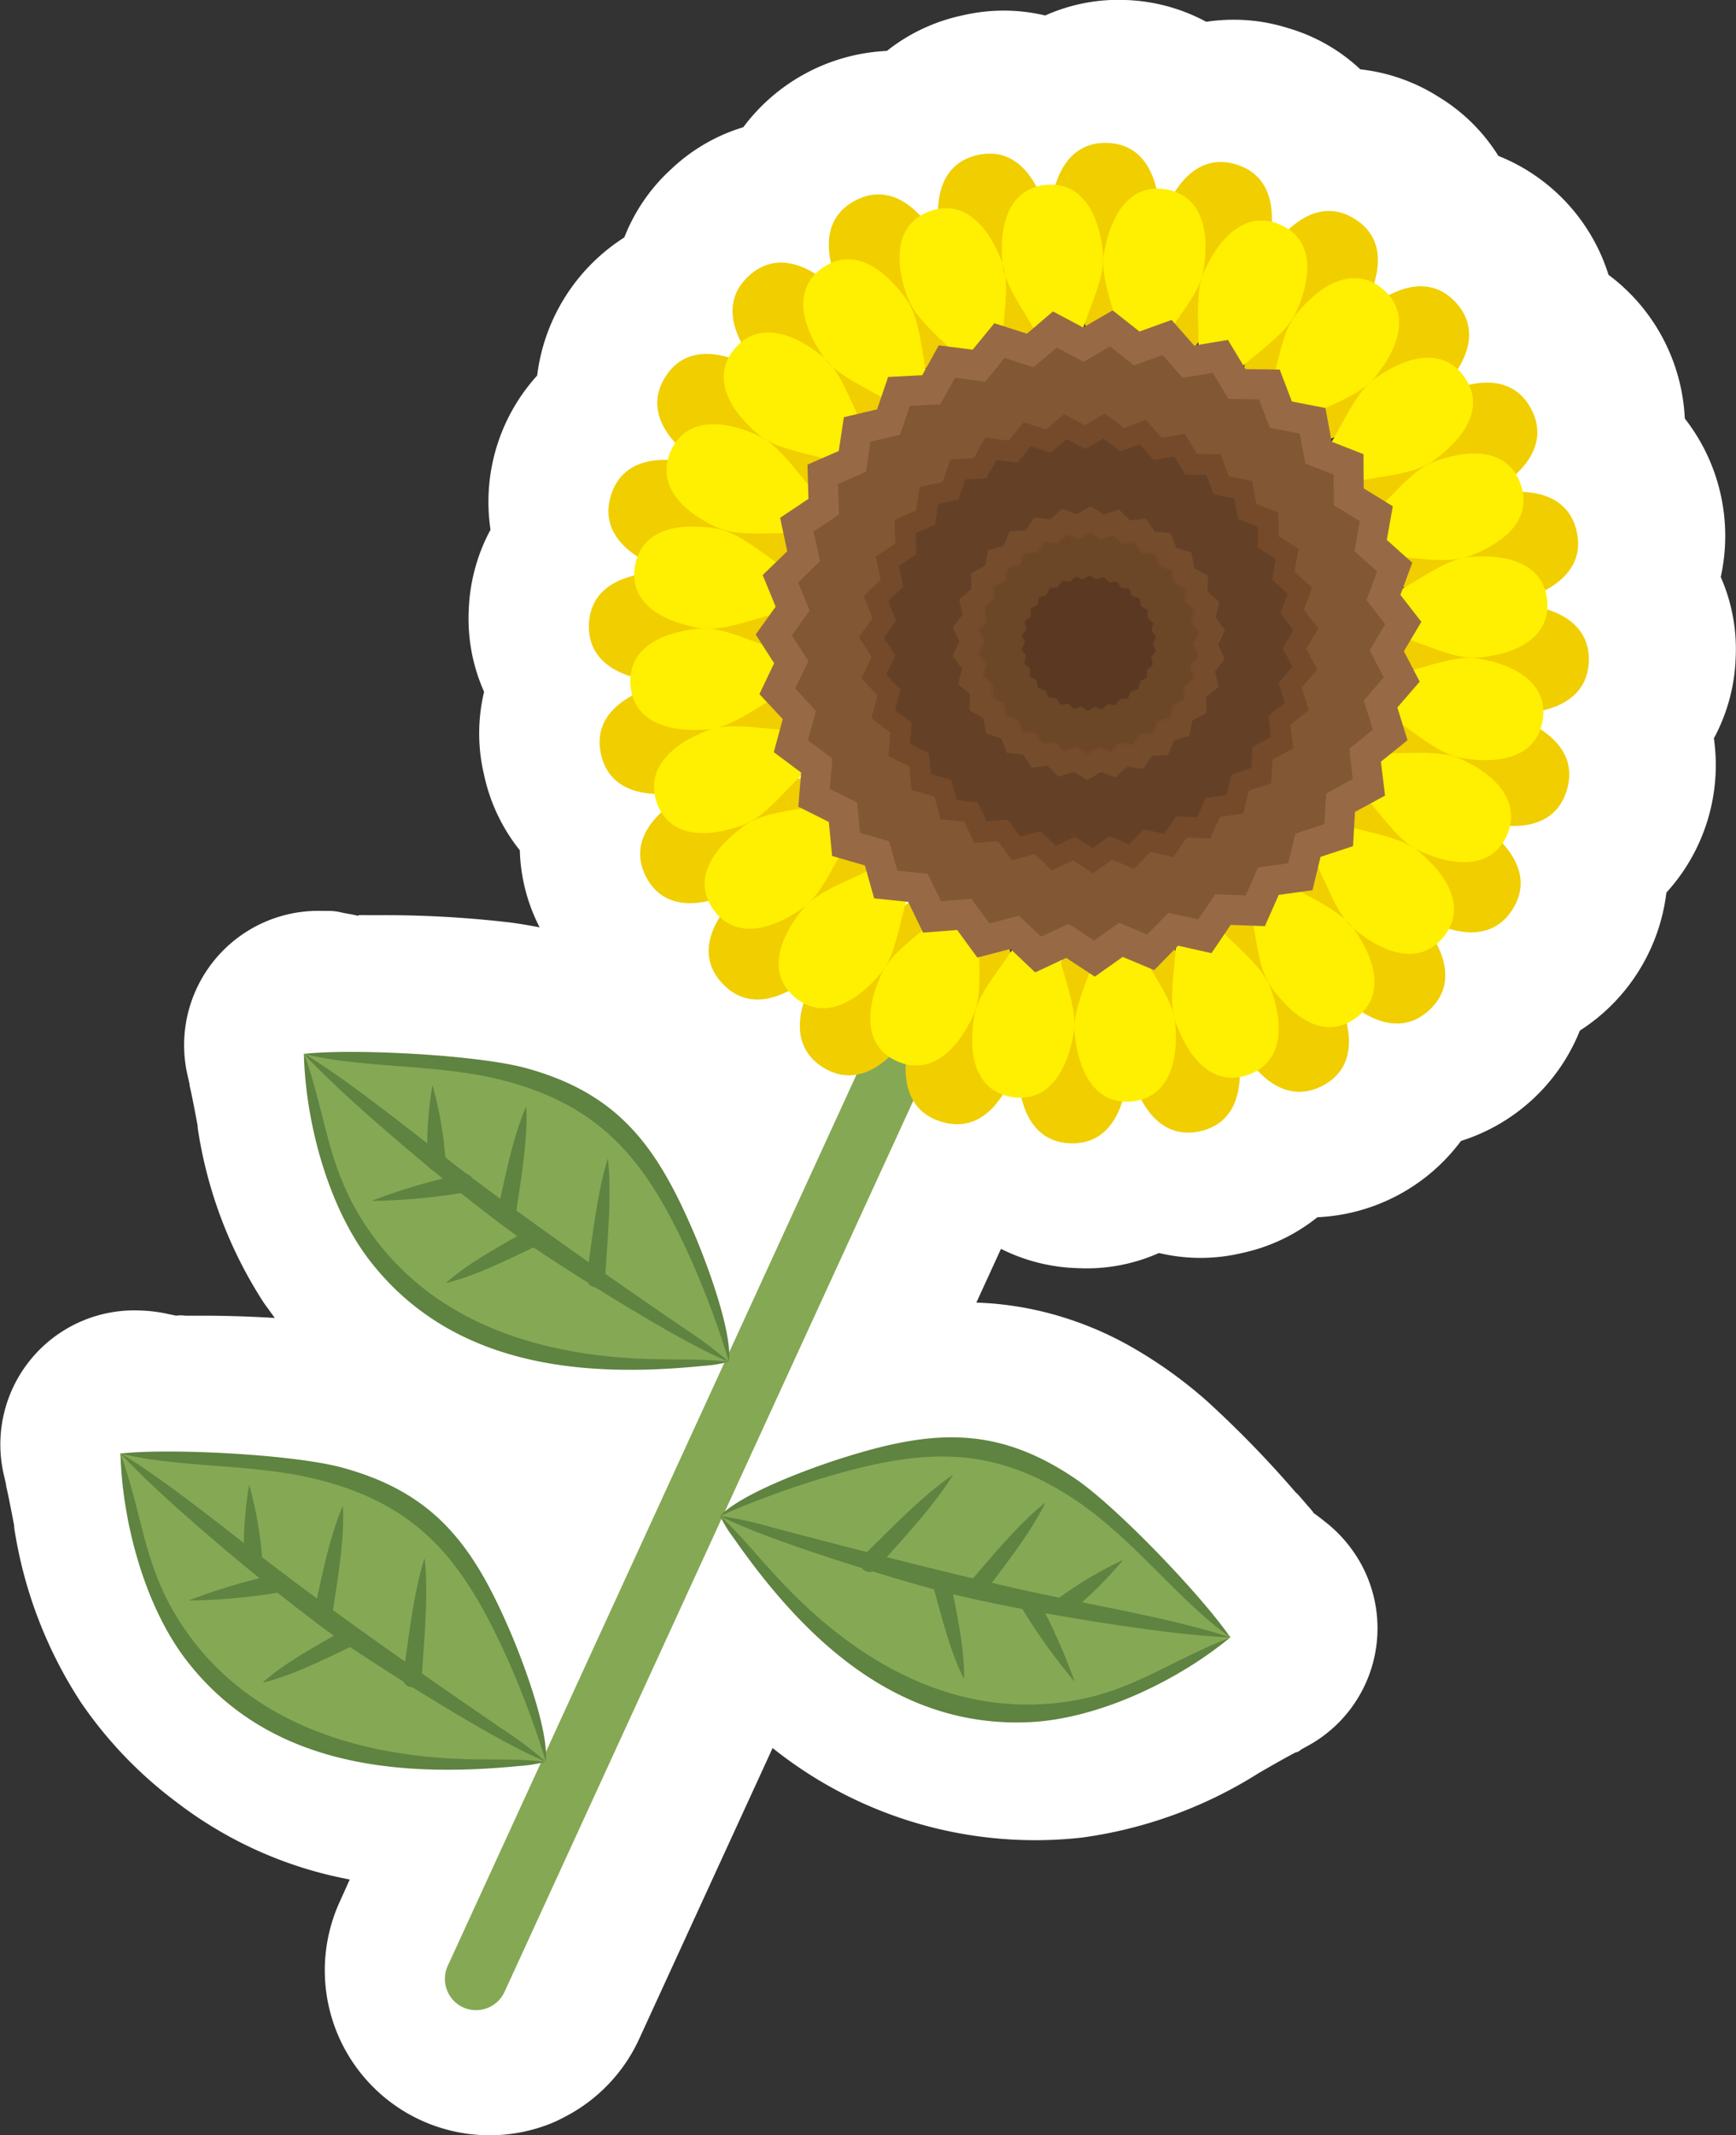
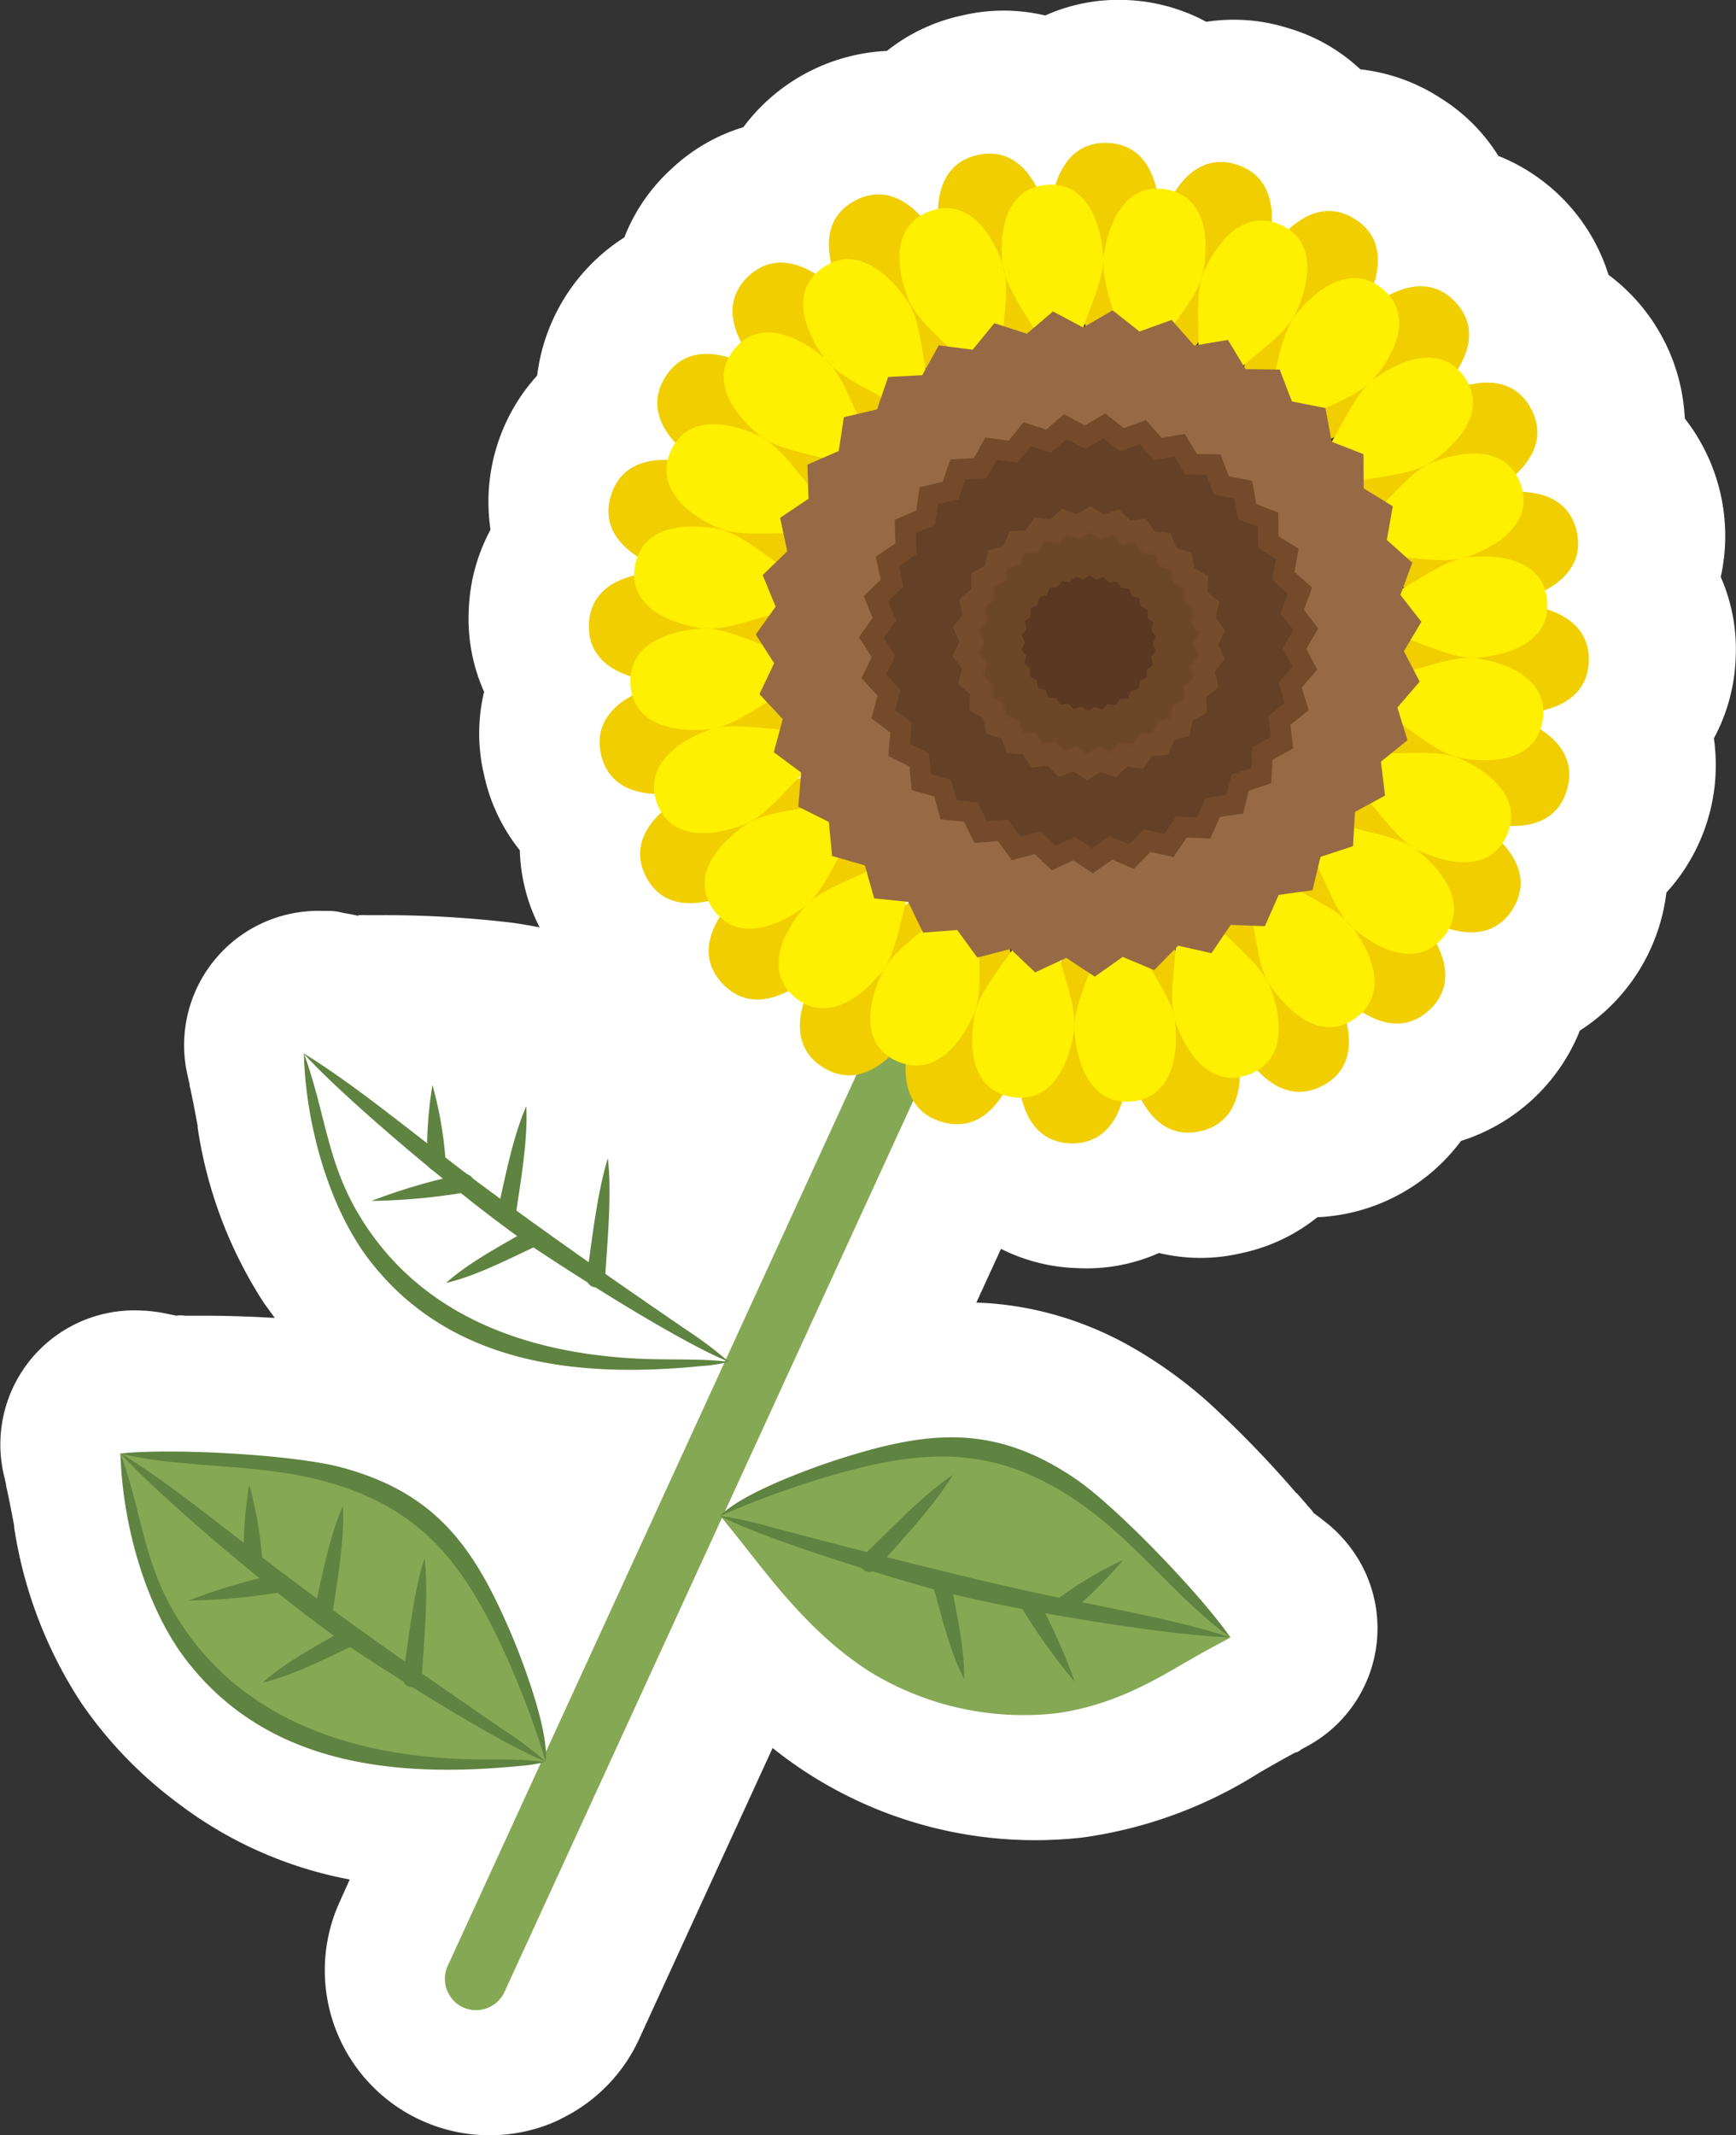
<svg xmlns="http://www.w3.org/2000/svg" viewBox="0 0 159.33 195.87">
  <rect x="0" y="0" width="159.33" height="195.87" fill="#333333" stroke="none" />
  <defs>
    <style>.a{fill:#fff;}.b{fill:#85a854;}.b,.c,.d,.e,.f,.g,.h,.i,.j,.k,.l{fill-rule:evenodd;}.c{fill:#5f8340;}.d{fill:#f0ce00;}.e{fill:#ffef00;}.f{fill:#976a45;}.g{fill:#825733;}.h{fill:#744a2a;}.i{fill:#644026;}.j{fill:#754d2c;}.k{fill:#6b4627;stroke:#744a2a;stroke-miterlimit:22.93;stroke-width:0.21px;}.l{fill:#5b3822;}</style>
  </defs>
  <title>ひまわり</title>
  <path class="a" d="M140.74,140c.67.75.77.88,1,1.15.42.46.51.6.51.64l.09.06c.33.23.62.46.88.67a11.81,11.81,0,0,1,1.26,1.1h0l0,0a12.69,12.69,0,0,1,2,2.6A12.29,12.29,0,0,1,142,163l-.09.05h0l0,0-.45.25c-1.13.62.29-.11-.73.44l-.09,0c-.45.23-1.2.63-3.26,1.82l-.14.08a40.61,40.61,0,0,1-16.19,5.92,38.57,38.57,0,0,1-28.44-8.21L80.38,190a15.14,15.14,0,0,1-6.93,7.23,12,12,0,0,1-1.55.7,15.13,15.13,0,0,1-19-20.52l.9-2a37.34,37.34,0,0,1-15.93-7.12,38.58,38.58,0,0,1-8.74-9.12A40.42,40.42,0,0,1,23,143.12l0-.17c-.48-2.53-.65-3.27-.75-3.7l0-.1-.15-.66a12.3,12.3,0,0,1,12.74-15.26h.1a14.09,14.09,0,0,1,2.12.29l.81.17a2.93,2.93,0,0,1,.82,0l1.57,0c1.89,0,4.22.06,6.66.21-.33-.46-.66-.91-1-1.38a40.37,40.37,0,0,1-6.08-16.09l0-.16c-.47-2.53-.64-3.27-.74-3.7l0-.11-.18-.79v0A12.32,12.32,0,0,1,51.32,86.56l.42,0c.27,0,.69,0,1.19.12s1,.17,1.63.33l0,0v0h0c.14,0-.37-.09.83-.06l1.56,0a99,99,0,0,1,11.64.68c.89.12,1.77.27,2.64.44A16.34,16.34,0,0,1,69.41,81a16.58,16.58,0,0,1-3.28-6.91,16.39,16.39,0,0,1,0-7.63A16.42,16.42,0,0,1,64.72,59a16.8,16.8,0,0,1,2-7.41A17.23,17.23,0,0,1,71,37.45,17.56,17.56,0,0,1,79,24.78a16.66,16.66,0,0,1,4.32-6.28,16.55,16.55,0,0,1,6.6-3.83,17.45,17.45,0,0,1,13.18-7A16.7,16.7,0,0,1,110,4.42a16.52,16.52,0,0,1,7.63,0A16.42,16.42,0,0,1,125,3a16.76,16.76,0,0,1,7.41,2,16.6,16.6,0,0,1,7.58.6,16.35,16.35,0,0,1,6.56,3.76,16.86,16.86,0,0,1,7.27,2.58,16.56,16.56,0,0,1,5.4,5.36,17.33,17.33,0,0,1,10.11,10.91,17.45,17.45,0,0,1,7,13.18,17.48,17.48,0,0,1,3.3,14.54A16.42,16.42,0,0,1,181,63.32a16.76,16.76,0,0,1-2,7.41,17.35,17.35,0,0,1-4.36,14.15,17.53,17.53,0,0,1-7.94,12.66,17.38,17.38,0,0,1-10.91,10.12,17.4,17.4,0,0,1-13.18,7,16.58,16.58,0,0,1-6.91,3.28,16.39,16.39,0,0,1-7.63,0,16.29,16.29,0,0,1-7.43,1.39,16.69,16.69,0,0,1-7.07-1.77l-2.26,4.93a30,30,0,0,1,5.84.77,31.42,31.42,0,0,1,8.47,3.34,41.28,41.28,0,0,1,6.94,5,97.42,97.42,0,0,1,8.11,8.36Zm-31.6-48.92a8.72,8.72,0,0,1,1,.24,12.27,12.27,0,0,1,7.69-.62,12.31,12.31,0,0,1,3.83,1,12.21,12.21,0,0,1,4-.76,12.14,12.14,0,0,1,4,0,12.22,12.22,0,0,1,3.44-1.68,12.39,12.39,0,0,1,4-1.1,12.63,12.63,0,0,1,3.25-2.74,12.28,12.28,0,0,1,3.28-1.85A11.93,11.93,0,0,1,146,80.19a12.06,12.06,0,0,1,2.79-2.78,12.41,12.41,0,0,1,1.24-3.6,12.17,12.17,0,0,1,2.08-3.67,12.26,12.26,0,0,1,.31-4,12,12,0,0,1,1-3.83,12,12,0,0,1-.76-4,12.42,12.42,0,0,1,0-4,12.13,12.13,0,0,1-1.72-3.61,11.9,11.9,0,0,1-1-3.86,12,12,0,0,1-2.55-2.95,12.13,12.13,0,0,1-2.06-3.53,12.12,12.12,0,0,1-3.38-2.32,12.22,12.22,0,0,1-2.77-2.79,12,12,0,0,1-3.6-1.24A12.22,12.22,0,0,1,131.84,32a12.2,12.2,0,0,1-3.94-.31,12.3,12.3,0,0,1-3.83-1,12.21,12.21,0,0,1-4,.75,12.08,12.08,0,0,1-4,0,12.13,12.13,0,0,1-3.61,1.72,12.09,12.09,0,0,1-3.79,1,12.44,12.44,0,0,1-3.27,2.76,12.31,12.31,0,0,1-3.28,1.86A12.47,12.47,0,0,1,99.87,42,12.06,12.06,0,0,1,97,44.94a12.1,12.1,0,0,1-1.23,3.57,12.32,12.32,0,0,1-2.08,3.68,12.29,12.29,0,0,1-.31,4,12.25,12.25,0,0,1-1,3.82,12.09,12.09,0,0,1,.76,4.36,12.12,12.12,0,0,1,0,3.61,12.09,12.09,0,0,1,1.76,3.67,12.29,12.29,0,0,1,1,3.85,12.24,12.24,0,0,1,2.55,3,12.13,12.13,0,0,1,2.06,3.53,12.37,12.37,0,0,1,3.38,2.33,12.27,12.27,0,0,1,4.48,6.2,9.3,9.3,0,0,1,.81.59Zm8.25-.41-.2,0v0Zm-.2,0h0l-.71,0c.24,0,.48,0,.72,0v0Zm29.66-11.25.09-.07h0l-.08.08Zm5.49-12.66,0,.18h0V66.7Zm0,.18v0c0,.16,0,1.06,0,.65,0-.23,0-.45,0-.68Zm-5.53-23.95c-.05-.1-.1-.2-.14-.3h0l.16.3ZM135,33.75l-.2-.12,0,0h0l.21.09Zm-.2-.12-.41-.26.39.28,0,0Zm-7.51-2.14h0Zm0,0-.72-.24,0,0,.73.2Zm1.15.21.17,0v0Zm.17,0h0v0ZM98.89,43,98.8,43h0l.08-.09ZM93.4,55.62l0-.18h0v.18Zm0-.18v0c0-.17,0-1.06,0-.65,0,.22,0,.45,0,.67Zm-.48,7.91h0Zm0,0v0ZM94.55,71l-.23-.39.21.4Zm10.12,14.16.07.09h0l-.08-.09Zm37.26,77.91L142,163h0l-.09,0,0,0ZM142,163c.14-.08.26-.16,0,0Z" transform="translate(-21.7 -3)" />
  <path class="b" d="M121.63,62h0a2.87,2.87,0,0,1,1.41,3.8L68,185.73a2.88,2.88,0,0,1-3.8,1.41h0a2.88,2.88,0,0,1-1.41-3.8L117.83,63.4a2.88,2.88,0,0,1,3.8-1.41Z" transform="translate(-21.7 -3)" />
-   <path class="b" d="M54,100.12a107.56,107.56,0,0,1,11.81.62,23.14,23.14,0,0,1,10.77,4,24.67,24.67,0,0,1,7.23,9.21,76.69,76.69,0,0,1,4.06,10.85,13.09,13.09,0,0,1,.71,2.69,3.47,3.47,0,0,0,0,.38v.09h-.34c-.35,0-1,0-4.52.17s-9.75.43-15.36-1.41a27,27,0,0,1-13.46-10.13c-2.89-4.3-3.71-8.93-4.23-11.7s-.74-3.68-.86-4.24-.17-.75-.19-.85v-.1h.09a3,3,0,0,1,.66.11,14.06,14.06,0,0,0,3.62.33Z" transform="translate(-21.7 -3)" />
-   <path class="c" d="M49.59,99.67c5.53,1.38,12.31.87,18.38,2.46,9.21,2.41,13.15,7.63,17,16.08a82.19,82.19,0,0,1,3.64,9.71c.29-2.81-2-8.93-3.13-11.6-3.4-8-6.88-13-15.58-15.36-4.44-1.19-15.65-1.79-20.26-1.29Z" transform="translate(-21.7 -3)" />
  <path class="c" d="M49.59,99.67c.15,6.26,2.22,14.1,6.15,19.1,7.48,9.52,19.25,10.66,30.44,9.53a11.85,11.85,0,0,0,2.38-.38c-2.42-.29-4.87-.18-7.3-.25-9.46-.28-19-3-25-10.85-4.58-6-4.35-10.73-6.65-17.15Z" transform="translate(-21.7 -3)" />
  <path class="c" d="M62.6,109.53a35,35,0,0,0-1.21-7,36,36,0,0,0-.47,7.1.84.84,0,0,0,.89.79.83.83,0,0,0,.79-.88Z" transform="translate(-21.7 -3)" />
  <path class="c" d="M64.09,110.72a54.54,54.54,0,0,0-8.29,2.44,56.13,56.13,0,0,0,8.61-.78.85.85,0,1,0-.32-1.66Z" transform="translate(-21.7 -3)" />
  <path class="c" d="M69,114.69c.45-3.17,1.17-7.07,1-10.22-1.26,2.89-2,6.8-2.69,9.92a.84.84,0,1,0,1.66.3Z" transform="translate(-21.7 -3)" />
  <path class="c" d="M70.39,115.69c-2.49,1.45-5.64,3.09-7.75,5,2.77-.64,5.91-2.28,8.53-3.5a.84.84,0,0,0,.36-1.13.85.85,0,0,0-1.14-.36Z" transform="translate(-21.7 -3)" />
  <path class="c" d="M77.23,120.33c.21-3.46.64-7.7.26-11.08-1,3.24-1.46,7.48-1.94,10.91a.84.84,0,0,0,1.68.17Z" transform="translate(-21.7 -3)" />
  <path class="c" d="M49.59,99.67c4.29,4.67,15.65,14.11,21,17.71,4,2.68,13.61,8.78,18,10.54a36.39,36.39,0,0,0-4-3c-6.52-4.47-12.64-8.72-19-13.45-4.93-3.66-11-8.77-16-11.83Z" transform="translate(-21.7 -3)" />
  <path class="b" d="M37.14,136.78a104.84,104.84,0,0,1,11.8.62,23,23,0,0,1,10.77,4,24.47,24.47,0,0,1,7.23,9.21A75.8,75.8,0,0,1,71,161.42a12.35,12.35,0,0,1,.71,2.68c0,.15,0,.31,0,.39v.08s0,0-.35,0-1,0-4.52.18-9.74.43-15.36-1.41a27,27,0,0,1-13.45-10.14,30,30,0,0,1-4.24-11.69c-.52-2.76-.73-3.68-.86-4.24s-.16-.75-.18-.85l0-.1h.1a4.42,4.42,0,0,1,.65.12,14.79,14.79,0,0,0,3.63.33Z" transform="translate(-21.7 -3)" />
  <path class="c" d="M32.76,136.33c5.54,1.38,12.31.87,18.38,2.46,9.22,2.4,13.15,7.63,17,16.08a81.59,81.59,0,0,1,3.65,9.71c.28-2.81-2-8.94-3.13-11.6-3.4-8-6.88-13-15.58-15.36-4.44-1.2-15.66-1.79-20.27-1.29Z" transform="translate(-21.7 -3)" />
  <path class="c" d="M32.76,136.33c.15,6.26,2.23,14.1,6.15,19.1C46.39,165,58.16,166.09,69.35,165a12.71,12.71,0,0,0,2.39-.38c-2.42-.3-4.87-.18-7.31-.25-9.45-.28-19-3.05-25-10.85-4.59-6-4.35-10.73-6.66-17.15Z" transform="translate(-21.7 -3)" />
  <path class="c" d="M45.78,146.19a36,36,0,0,0-1.21-7,36.14,36.14,0,0,0-.48,7.1.85.85,0,0,0,1.69-.08Z" transform="translate(-21.7 -3)" />
  <path class="c" d="M47.27,147.38A53.88,53.88,0,0,0,39,149.82a54.67,54.67,0,0,0,8.6-.79.84.84,0,1,0-.31-1.65Z" transform="translate(-21.7 -3)" />
  <path class="c" d="M52.17,151.35c.45-3.17,1.18-7.07,1-10.22-1.26,2.89-2,6.8-2.68,9.92a.84.84,0,1,0,1.65.3Z" transform="translate(-21.7 -3)" />
  <path class="c" d="M53.57,152.35c-2.49,1.45-5.64,3.08-7.76,5,2.78-.64,5.92-2.29,8.54-3.5a.84.84,0,0,0-.78-1.49Z" transform="translate(-21.7 -3)" />
  <path class="c" d="M60.4,157c.21-3.45.65-7.69.27-11.07-1.05,3.24-1.46,7.48-2,10.9a.86.86,0,0,0,.76.93.85.85,0,0,0,.92-.76Z" transform="translate(-21.7 -3)" />
  <path class="c" d="M32.76,136.33c4.29,4.67,15.66,14.1,21,17.71,4,2.67,13.61,8.78,18,10.54a34.36,34.36,0,0,0-4-3c-6.51-4.47-12.64-8.72-19-13.45-4.93-3.66-11-8.77-16-11.83Z" transform="translate(-21.7 -3)" />
  <path class="b" d="M131.43,150.17a105.47,105.47,0,0,0-8.17-8.55,23.06,23.06,0,0,0-10-5.58,24.6,24.6,0,0,0-11.7.52,77,77,0,0,0-10.88,4,13.26,13.26,0,0,0-2.49,1.21l-.31.24-.07.05.22.27c.22.26.66.8,2.82,3.53s6,7.68,11.08,10.73a27,27,0,0,0,16.46,3.6c5.14-.61,9.18-3,11.62-4.41s3.27-1.84,3.78-2.11l.77-.42.08-.05-.06-.07a3.68,3.68,0,0,0-.52-.43,14.14,14.14,0,0,1-2.61-2.53Z" transform="translate(-21.7 -3)" />
  <path class="c" d="M134.62,153.2c-4.65-3.3-8.68-8.77-13.84-12.34-7.84-5.42-14.37-5-23.25-2.37a82.9,82.9,0,0,0-9.74,3.57c1.95-2.05,8.08-4.3,10.84-5.19,8.31-2.67,14.35-3.27,21.8,1.8,3.8,2.59,11.57,10.71,14.19,14.53Z" transform="translate(-21.7 -3)" />
-   <path class="c" d="M134.62,153.2c-4.84,4-12.14,7.5-18.49,7.78-12.1.54-20.64-7.64-27.07-16.86a12,12,0,0,1-1.27-2.06c1.8,1.64,3.31,3.57,5,5.37,6.37,7,14.7,12.43,24.53,11.9,7.51-.41,11-3.7,17.34-6.13Z" transform="translate(-21.7 -3)" />
  <path class="c" d="M118.66,149.75a36,36,0,0,1,6.11-3.65,36.29,36.29,0,0,1-5.08,5,.85.85,0,0,1-1-1.34Z" transform="translate(-21.7 -3)" />
  <path class="c" d="M116.79,149.4a53.73,53.73,0,0,1,3.55,7.88,54.55,54.55,0,0,1-5-7,.83.83,0,0,1,.31-1.15.85.85,0,0,1,1.15.31Z" transform="translate(-21.7 -3)" />
-   <path class="c" d="M110.57,148.27c2.12-2.4,4.6-5.5,7.08-7.44-1.37,2.84-3.86,5.92-5.77,8.5a.84.84,0,0,1-1.18.13.85.85,0,0,1-.13-1.19Z" transform="translate(-21.7 -3)" />
  <path class="c" d="M108.91,147.86c.52,2.84,1.34,6.29,1.27,9.14-1.32-2.52-2.12-6-2.91-8.75a.84.84,0,0,1,1.64-.39Z" transform="translate(-21.7 -3)" />
  <path class="c" d="M100.94,145.7c2.48-2.41,5.41-5.5,8.23-7.42-1.78,2.91-4.72,6-7,8.59a.85.85,0,1,1-1.22-1.17Z" transform="translate(-21.7 -3)" />
  <path class="c" d="M134.62,153.2c-6.33-.21-20.9-2.68-27.11-4.38-4.62-1.26-15.53-4.59-19.72-6.76a35.52,35.52,0,0,1,4.83,1.07c7.64,2,14.86,3.89,22.6,5.64,6,1.36,13.78,2.59,19.4,4.43Z" transform="translate(-21.7 -3)" />
  <path class="d" d="M128.72,39c3.36-6.6,8-9,9.11-12.45s.95-7.34-2.65-8.46-5.89,2-7,5.49,1.46,8.08.51,15.42Zm5.71,2.61c4.94-5.5,10.08-6.58,12-9.67s2.82-6.84-.38-8.85-6.2.41-8.14,3.5-.69,8.18-3.5,15Zm4.83,4c6.2-4,11.44-3.75,14.11-6.23s4.5-5.88,1.93-8.65-6.1-1.21-8.77,1.27-2.78,7.73-7.27,13.61Zm3.62,5.12c7-2.29,12-.66,15.25-2.36s5.86-4.52,4.1-7.86-5.58-2.75-8.8-1-4.69,6.74-10.55,11.26Zm2.19,5.88c7.39-.39,11.78,2.48,15.34,1.66s6.83-2.84,6-6.52-4.68-4.1-8.23-3.29-6.27,5.3-13.1,8.15Zm.58,6.25c7.24,1.53,10.75,5.44,14.39,5.58s7.34-1,7.48-4.76-3.46-5.17-7.1-5.31-7.43,3.5-14.77,4.49Zm-1.05,6.18c6.59,3.36,9,8,12.45,9.11s7.34,1,8.45-2.65-2-5.89-5.48-7-8.08,1.46-15.42.51ZM142,74.79c5.51,4.94,6.59,10.08,9.67,12s6.85,2.82,8.86-.38-.41-6.2-3.5-8.14-8.18-.69-15-3.5Zm-4,4.83c4,6.2,3.75,11.44,6.23,14.11s5.88,4.49,8.65,1.93,1.21-6.1-1.27-8.77-7.73-2.78-13.61-7.27Zm-5.12,3.62c2.29,7,.66,12,2.36,15.25s4.52,5.86,7.86,4.1,2.74-5.58,1-8.8-6.74-4.69-11.26-10.55ZM127,85.43c.39,7.39-2.48,11.78-1.67,15.34s2.85,6.83,6.53,6,4.1-4.68,3.29-8.23-5.31-6.27-8.15-13.1Zm-6.25.58c-1.53,7.25-5.44,10.75-5.58,14.39s1,7.34,4.76,7.48,5.16-3.46,5.3-7.1-3.5-7.43-4.48-14.77ZM114.54,85c-3.35,6.59-8,9-9.11,12.45s-1,7.34,2.66,8.45,5.89-2,7-5.48S113.6,92.3,114.54,85Zm-5.7-2.62c-5,5.51-10.08,6.59-12,9.67s-2.81,6.85.39,8.86,6.2-.41,8.14-3.5.68-8.18,3.5-15Zm-4.83-4c-6.2,4-11.44,3.75-14.12,6.23S85.4,90.45,88,93.22s6.09,1.21,8.77-1.27,2.78-7.73,7.27-13.61Zm-3.63-5.12c-7,2.29-12,.66-15.24,2.36S79.27,80.1,81,83.44s5.57,2.75,8.8,1,4.68-6.74,10.54-11.26ZM98.2,67.34c-7.39.39-11.79-2.48-15.34-1.67s-6.83,2.85-6,6.53,4.67,4.1,8.23,3.29,6.27-5.31,13.1-8.15Zm-.59-6.25c-7.24-1.53-10.74-5.44-14.38-5.58s-7.34,1-7.48,4.76,3.45,5.16,7.1,5.3,7.43-3.5,14.76-4.48Zm1.06-6.19c-6.6-3.35-9-8-12.45-9.11s-7.34-.95-8.45,2.66,2,5.89,5.48,7S91.33,54,98.67,54.9Zm2.61-5.7c-5.5-5-6.58-10.08-9.67-12s-6.84-2.82-8.85.38.41,6.2,3.49,8.14,8.19.68,15,3.5Zm4-4.83c-4-6.2-3.75-11.44-6.23-14.12s-5.88-4.49-8.65-1.92-1.21,6.09,1.27,8.77,7.73,2.78,13.61,7.27Zm5.12-3.63c-2.3-7-.66-12-2.36-15.24s-4.52-5.87-7.86-4.1-2.75,5.57-1,8.8,6.75,4.68,11.27,10.54Zm5.88-2.18c-.39-7.39,2.48-11.79,1.66-15.34s-2.84-6.83-6.52-6-4.1,4.67-3.29,8.23,5.3,6.27,8.15,13.1Zm6.25-.59c1.53-7.24,5.44-10.74,5.58-14.38s-1-7.34-4.76-7.48-5.17,3.45-5.3,7.1,3.49,7.43,4.48,14.76Z" transform="translate(-21.7 -3)" />
  <path class="e" d="M130.86,41.9c3.85-5.62,8.4-7.22,9.8-10.27s1.75-6.58-1.41-8-5.6,1.12-7,4.17.35,7.55-1.39,14.13ZM135.75,45c5.17-4.43,10-4.8,12.13-7.38s3.39-5.91.71-8.12-5.7-.38-7.84,2.21-1.61,7.38-5,13.29Zm3.92,4.23c6.14-2.94,10.89-2,13.63-4s4.8-4.82,2.79-7.66-5.41-1.83-8.15.11-3.46,6.71-8.27,11.54Zm2.69,5.1c6.7-1.24,11,.85,14.2-.32s5.89-3.42,4.68-6.67-4.76-3.18-7.9-2-5.09,5.59-11,9Zm1.29,5.63c6.79.53,10.45,3.68,13.8,3.36s6.57-1.77,6.25-5.23-3.78-4.3-7.12-4-6.35,4.08-12.93,5.86Zm-.21,5.77c6.42,2.27,9.14,6.26,12.45,6.82s6.81,0,7.39-3.44-2.53-5.13-5.84-5.69-7.19,2.3-14,2.31Zm-1.71,5.52c5.61,3.85,7.21,8.4,10.26,9.81s6.59,1.74,8-1.41-1.11-5.61-4.16-7-7.55.35-14.13-1.39Zm-3.07,4.89c4.43,5.17,4.79,10,7.38,12.13s5.9,3.39,8.12.71.37-5.7-2.21-7.84-7.38-1.61-13.29-5ZM134.43,80c2.93,6.15,2,10.89,4,13.63s4.83,4.8,7.66,2.79,1.84-5.41-.1-8.15-6.72-3.46-11.54-8.27Zm-5.11,2.69c1.25,6.7-.84,11,.32,14.2s3.42,5.89,6.68,4.68,3.18-4.76,2-7.9-5.59-5.09-9-11ZM123.69,84c-.53,6.79-3.67,10.46-3.36,13.79s1.78,6.58,5.24,6.25,4.3-3.77,4-7.11-4.08-6.35-5.86-12.93Zm-5.77-.21c-2.26,6.42-6.25,9.14-6.81,12.45s0,6.81,3.44,7.39,5.13-2.53,5.69-5.84-2.3-7.19-2.32-14Zm-5.51-1.71c-3.85,5.61-8.41,7.21-9.81,10.26s-1.75,6.59,1.41,8,5.61-1.11,7-4.16-.36-7.55,1.39-14.13ZM107.52,79c-5.17,4.43-10,4.79-12.13,7.38s-3.39,5.9-.72,8.12,5.71.37,7.85-2.21,1.61-7.38,5-13.29Zm-3.93-4.23c-6.14,2.93-10.89,2-13.62,4s-4.81,4.83-2.8,7.66,5.42,1.84,8.16-.1,3.46-6.72,8.26-11.54Zm-2.69-5.11c-6.69,1.25-11.05-.84-14.19.32S80.82,73.42,82,76.68s4.75,3.18,7.9,2,5.08-5.59,11-9Zm-1.29-5.63c-6.78-.52-10.45-3.67-13.79-3.36s-6.57,1.78-6.25,5.24,3.77,4.3,7.11,4S93,65.83,99.61,64.05Zm.22-5.77C93.41,56,90.68,52,87.38,51.47s-6.81,0-7.4,3.44S82.51,60,85.82,60.6s7.2-2.3,14-2.32Zm1.71-5.51c-5.62-3.85-7.22-8.41-10.27-9.81s-6.58-1.74-8,1.41,1.12,5.61,4.17,7S95,51,101.54,52.77Zm3.07-4.89c-4.43-5.18-4.8-10-7.38-12.13s-5.91-3.39-8.12-.72-.38,5.71,2.21,7.85,7.38,1.61,13.29,5ZM108.84,44c-2.94-6.14-2-10.88-4-13.62s-4.82-4.81-7.66-2.8-1.83,5.42.11,8.16S104,39.15,108.84,44ZM114,41.26c-1.25-6.69.84-11-.33-14.19s-3.42-5.89-6.67-4.68-3.18,4.75-2,7.9,5.59,5.08,9,11ZM119.57,40c.53-6.78,3.68-10.45,3.36-13.79s-1.77-6.57-5.23-6.25-4.3,3.77-4,7.11S117.8,33.4,119.57,40Zm5.77.22c2.27-6.42,6.26-9.15,6.82-12.45s0-6.81-3.44-7.4-5.13,2.54-5.69,5.84,2.3,7.2,2.31,14Z" transform="translate(-21.7 -3)" />
  <polygon class="f" points="112.7 31.18 114.32 33.86 117.45 33.9 118.57 36.83 121.65 37.43 122.22 40.52 125.14 41.66 125.16 44.8 127.83 46.44 127.28 49.53 129.62 51.62 128.53 54.57 130.45 57.04 128.85 59.74 130.3 62.53 128.25 64.9 129.18 67.9 126.74 69.87 127.12 72.98 124.36 74.48 124.18 77.62 121.2 78.6 120.46 81.66 117.36 82.09 116.09 84.96 112.95 84.84 111.19 87.44 108.13 86.75 105.93 88.99 103.04 87.78 100.48 89.59 97.86 87.87 95.01 89.2 92.74 87.05 89.7 87.84 87.85 85.31 84.72 85.55 83.35 82.73 80.23 82.41 79.38 79.39 76.37 78.52 76.07 75.4 73.27 74 73.53 70.87 71.02 69 71.84 65.97 69.7 63.67 71.05 60.84 69.36 58.2 71.19 55.65 70 52.75 72.25 50.57 71.6 47.5 74.2 45.76 74.11 42.62 76.98 41.37 77.45 38.27 80.5 37.55 81.51 34.58 84.64 34.42 86.16 31.68 89.27 32.08 91.26 29.65 94.25 30.61 96.64 28.57 99.41 30.04 102.12 28.47 104.58 30.41 107.53 29.35 109.6 31.7 112.7 31.18 112.7 31.18" />
-   <polygon class="g" points="111.31 34.2 112.75 36.59 115.55 36.63 116.54 39.24 119.29 39.77 119.8 42.52 122.4 43.54 122.42 46.34 124.8 47.8 124.31 50.56 126.39 52.42 125.42 55.05 127.13 57.26 125.71 59.66 127 62.14 125.17 64.26 126 66.93 123.83 68.69 124.16 71.46 121.71 72.8 121.55 75.59 118.89 76.47 118.23 79.19 115.47 79.58 114.33 82.14 111.54 82.03 109.97 84.34 107.24 83.74 105.28 85.73 102.71 84.65 100.42 86.27 98.08 84.74 95.55 85.92 93.52 84 90.81 84.71 89.16 82.45 86.37 82.67 85.15 80.16 82.37 79.87 81.61 77.18 78.93 76.4 78.67 73.62 76.16 72.37 76.4 69.58 74.16 67.91 74.89 65.21 72.99 63.16 74.19 60.64 72.68 58.28 74.31 56.01 73.25 53.43 75.26 51.48 74.67 48.75 77 47.2 76.91 44.4 79.48 43.28 79.89 40.52 82.61 39.88 83.51 37.23 86.3 37.09 87.66 34.65 90.43 35.01 92.2 32.84 94.86 33.69 97 31.88 99.46 33.19 101.88 31.78 104.07 33.52 106.7 32.57 108.55 34.66 111.31 34.2 111.31 34.2" />
  <polygon class="h" points="108.74 39.8 109.86 41.65 112.02 41.68 112.79 43.7 114.92 44.11 115.31 46.24 117.33 47.03 117.34 49.19 119.18 50.33 118.81 52.46 120.42 53.91 119.67 55.94 120.99 57.65 119.89 59.51 120.89 61.43 119.47 63.07 120.12 65.14 118.43 66.5 118.69 68.65 116.79 69.69 116.67 71.85 114.61 72.53 114.1 74.63 111.96 74.94 111.08 76.92 108.92 76.83 107.7 78.62 105.59 78.15 104.07 79.7 102.08 78.86 100.31 80.11 98.5 78.92 96.54 79.84 94.97 78.35 92.87 78.9 91.59 77.16 89.43 77.32 88.49 75.38 86.33 75.16 85.75 73.07 83.67 72.47 83.47 70.31 81.53 69.35 81.71 67.19 79.98 65.9 80.54 63.81 79.07 62.22 80 60.27 78.83 58.45 80.09 56.69 79.27 54.68 80.83 53.18 80.38 51.06 82.18 49.86 82.11 47.69 84.09 46.83 84.41 44.69 86.52 44.2 87.22 42.14 89.38 42.03 90.43 40.14 92.58 40.42 93.95 38.74 96.01 39.4 97.66 38 99.57 39.02 101.44 37.93 103.14 39.27 105.17 38.53 106.61 40.16 108.74 39.8 108.74 39.8" />
  <polygon class="i" points="107.78 41.88 108.78 43.53 110.71 43.56 111.4 45.36 113.29 45.73 113.64 47.63 115.44 48.33 115.45 50.26 117.09 51.27 116.76 53.17 118.19 54.46 117.52 56.27 118.7 57.79 117.72 59.46 118.61 61.17 117.35 62.63 117.92 64.47 116.42 65.68 116.65 67.6 114.96 68.52 114.85 70.45 113.02 71.06 112.56 72.93 110.65 73.2 109.87 74.97 107.94 74.89 106.86 76.49 104.97 76.07 103.62 77.45 101.84 76.7 100.27 77.81 98.66 76.76 96.91 77.58 95.5 76.25 93.64 76.74 92.5 75.18 90.57 75.33 89.73 73.6 87.81 73.4 87.29 71.54 85.44 71.01 85.25 69.08 83.53 68.23 83.69 66.3 82.15 65.15 82.65 63.28 81.34 61.87 82.17 60.13 81.12 58.5 82.25 56.94 81.52 55.15 82.9 53.81 82.5 51.92 84.11 50.85 84.04 48.92 85.81 48.15 86.1 46.24 87.98 45.8 88.6 43.98 90.53 43.88 91.46 42.19 93.37 42.44 94.6 40.94 96.43 41.53 97.9 40.28 99.61 41.19 101.28 40.22 102.79 41.41 104.61 40.76 105.88 42.2 107.78 41.88 107.78 41.88" />
  <polygon class="j" points="105.17 47.57 105.98 48.77 107.43 48.91 107.97 50.26 109.36 50.69 109.61 52.12 110.88 52.83 110.83 54.28 111.92 55.24 111.56 56.65 112.44 57.82 111.8 59.13 112.4 60.45 111.51 61.59 111.83 63.01 110.71 63.94 110.73 65.4 109.45 66.08 109.16 67.5 107.77 67.91 107.19 69.24 105.74 69.34 104.9 70.53 103.46 70.33 102.39 71.31 101.03 70.82 99.78 71.56 98.55 70.79 97.17 71.26 96.13 70.25 94.69 70.42 93.88 69.21 92.43 69.08 91.89 67.73 90.5 67.3 90.25 65.87 88.98 65.16 89.03 63.7 87.94 62.74 88.29 61.33 87.42 60.17 88.06 58.86 87.45 57.54 88.35 56.4 88.03 54.98 89.15 54.04 89.13 52.59 90.41 51.91 90.69 50.48 92.09 50.08 92.67 48.74 94.12 48.65 94.96 47.45 96.4 47.66 97.46 46.67 98.83 47.17 100.08 46.43 101.31 47.2 102.69 46.73 103.73 47.74 105.17 47.57 105.17 47.57" />
  <polygon class="k" points="104.19 49.72 104.85 50.7 106.02 50.8 106.46 51.9 107.59 52.25 107.79 53.41 108.82 53.99 108.78 55.17 109.67 55.95 109.38 57.09 110.09 58.04 109.57 59.1 110.06 60.17 109.33 61.1 109.59 62.26 108.69 63.01 108.7 64.19 107.66 64.75 107.43 65.91 106.29 66.23 105.83 67.32 104.65 67.4 103.97 68.36 102.8 68.2 101.93 69 100.82 68.59 99.81 69.2 98.81 68.57 97.69 68.95 96.84 68.13 95.67 68.27 95.01 67.29 93.84 67.19 93.4 66.09 92.27 65.74 92.07 64.58 91.04 64 91.08 62.82 90.19 62.04 90.48 60.89 89.77 59.95 90.29 58.89 89.8 57.81 90.53 56.88 90.27 55.73 91.17 54.97 91.16 53.79 92.2 53.24 92.43 52.08 93.57 51.76 94.03 50.67 95.21 50.59 95.89 49.62 97.06 49.79 97.93 48.99 99.03 49.39 100.05 48.79 101.05 49.41 102.17 49.03 103.02 49.85 104.19 49.72 104.19 49.72" />
  <polygon class="l" points="102.52 53.35 102.92 53.94 103.64 54.01 103.9 54.68 104.59 54.89 104.71 55.6 105.34 55.95 105.31 56.67 105.85 57.14 105.68 57.84 106.11 58.41 105.79 59.06 106.09 59.71 105.65 60.28 105.81 60.98 105.26 61.44 105.27 62.16 104.63 62.49 104.49 63.2 103.8 63.4 103.52 64.06 102.8 64.11 102.39 64.69 101.67 64.59 101.15 65.08 100.47 64.84 99.86 65.2 99.25 64.82 98.57 65.05 98.05 64.55 97.34 64.64 96.94 64.04 96.22 63.98 95.95 63.31 95.27 63.1 95.14 62.39 94.52 62.04 94.54 61.32 94 60.85 94.18 60.15 93.75 59.57 94.07 58.93 93.77 58.28 94.21 57.71 94.05 57.01 94.6 56.55 94.59 55.83 95.23 55.49 95.37 54.79 96.06 54.59 96.34 53.93 97.06 53.88 97.47 53.29 98.18 53.39 98.71 52.9 99.39 53.15 100 52.78 100.61 53.16 101.29 52.93 101.81 53.43 102.52 53.35 102.52 53.35" />
</svg>